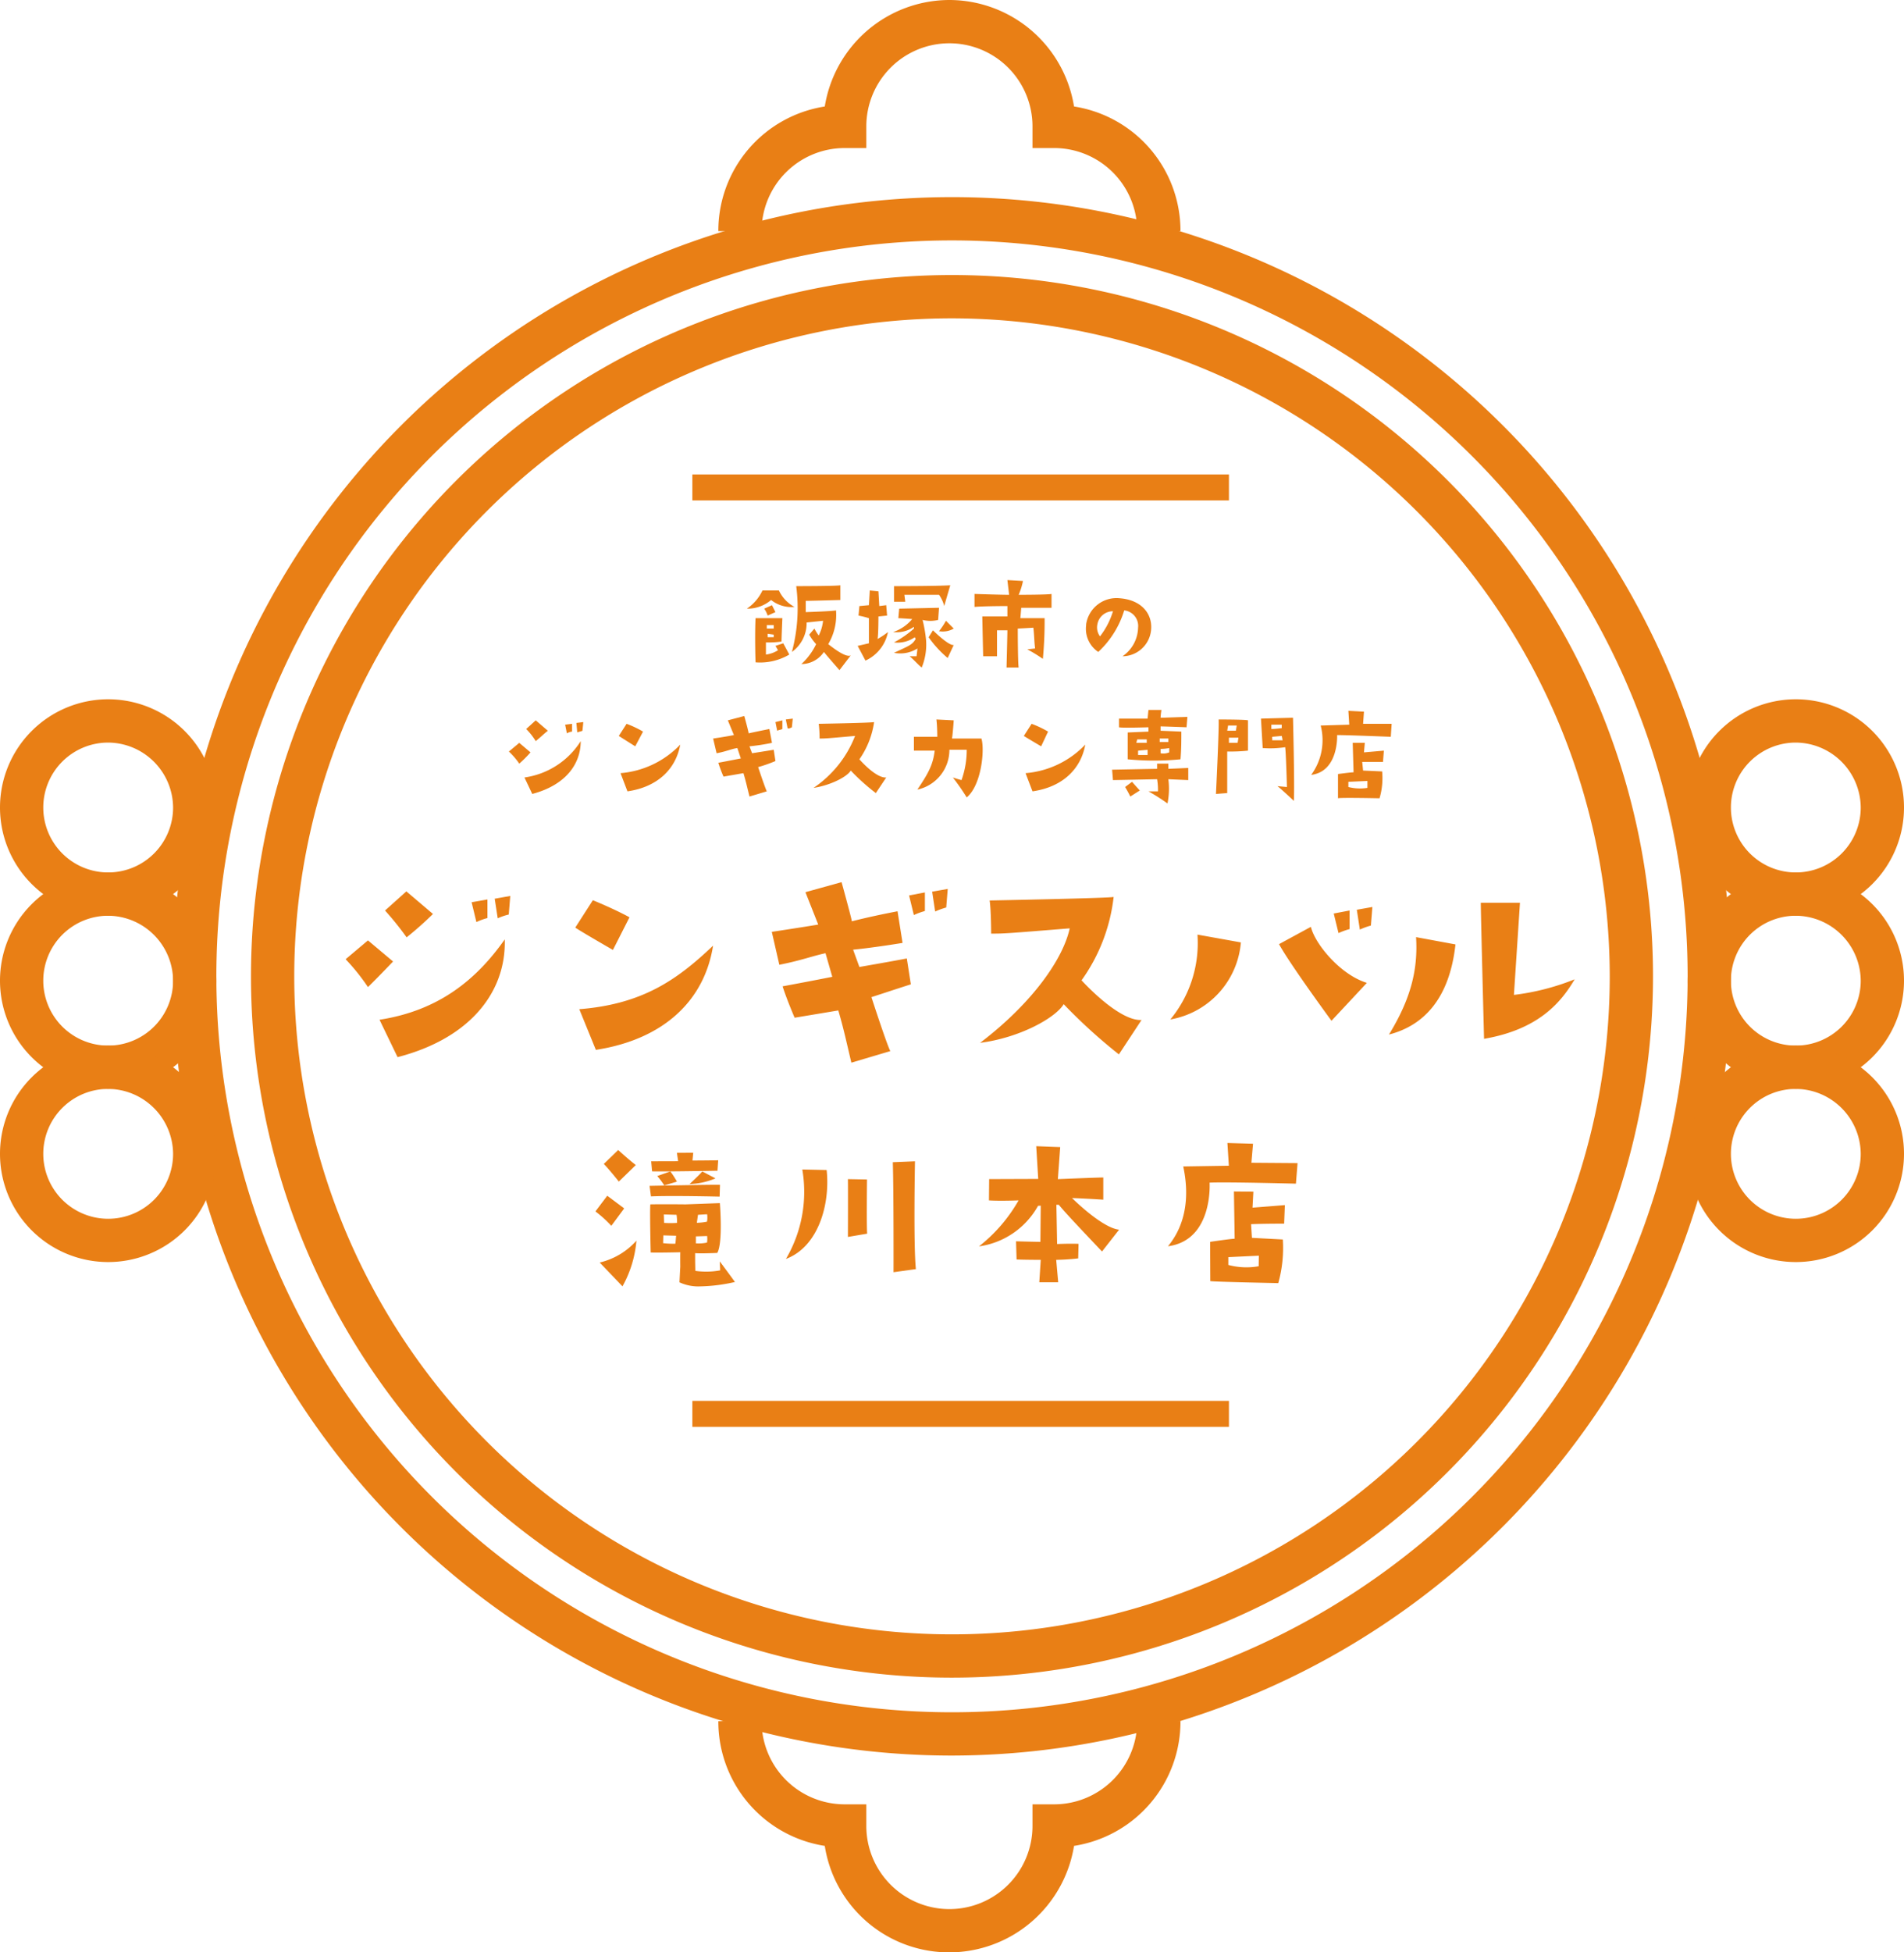
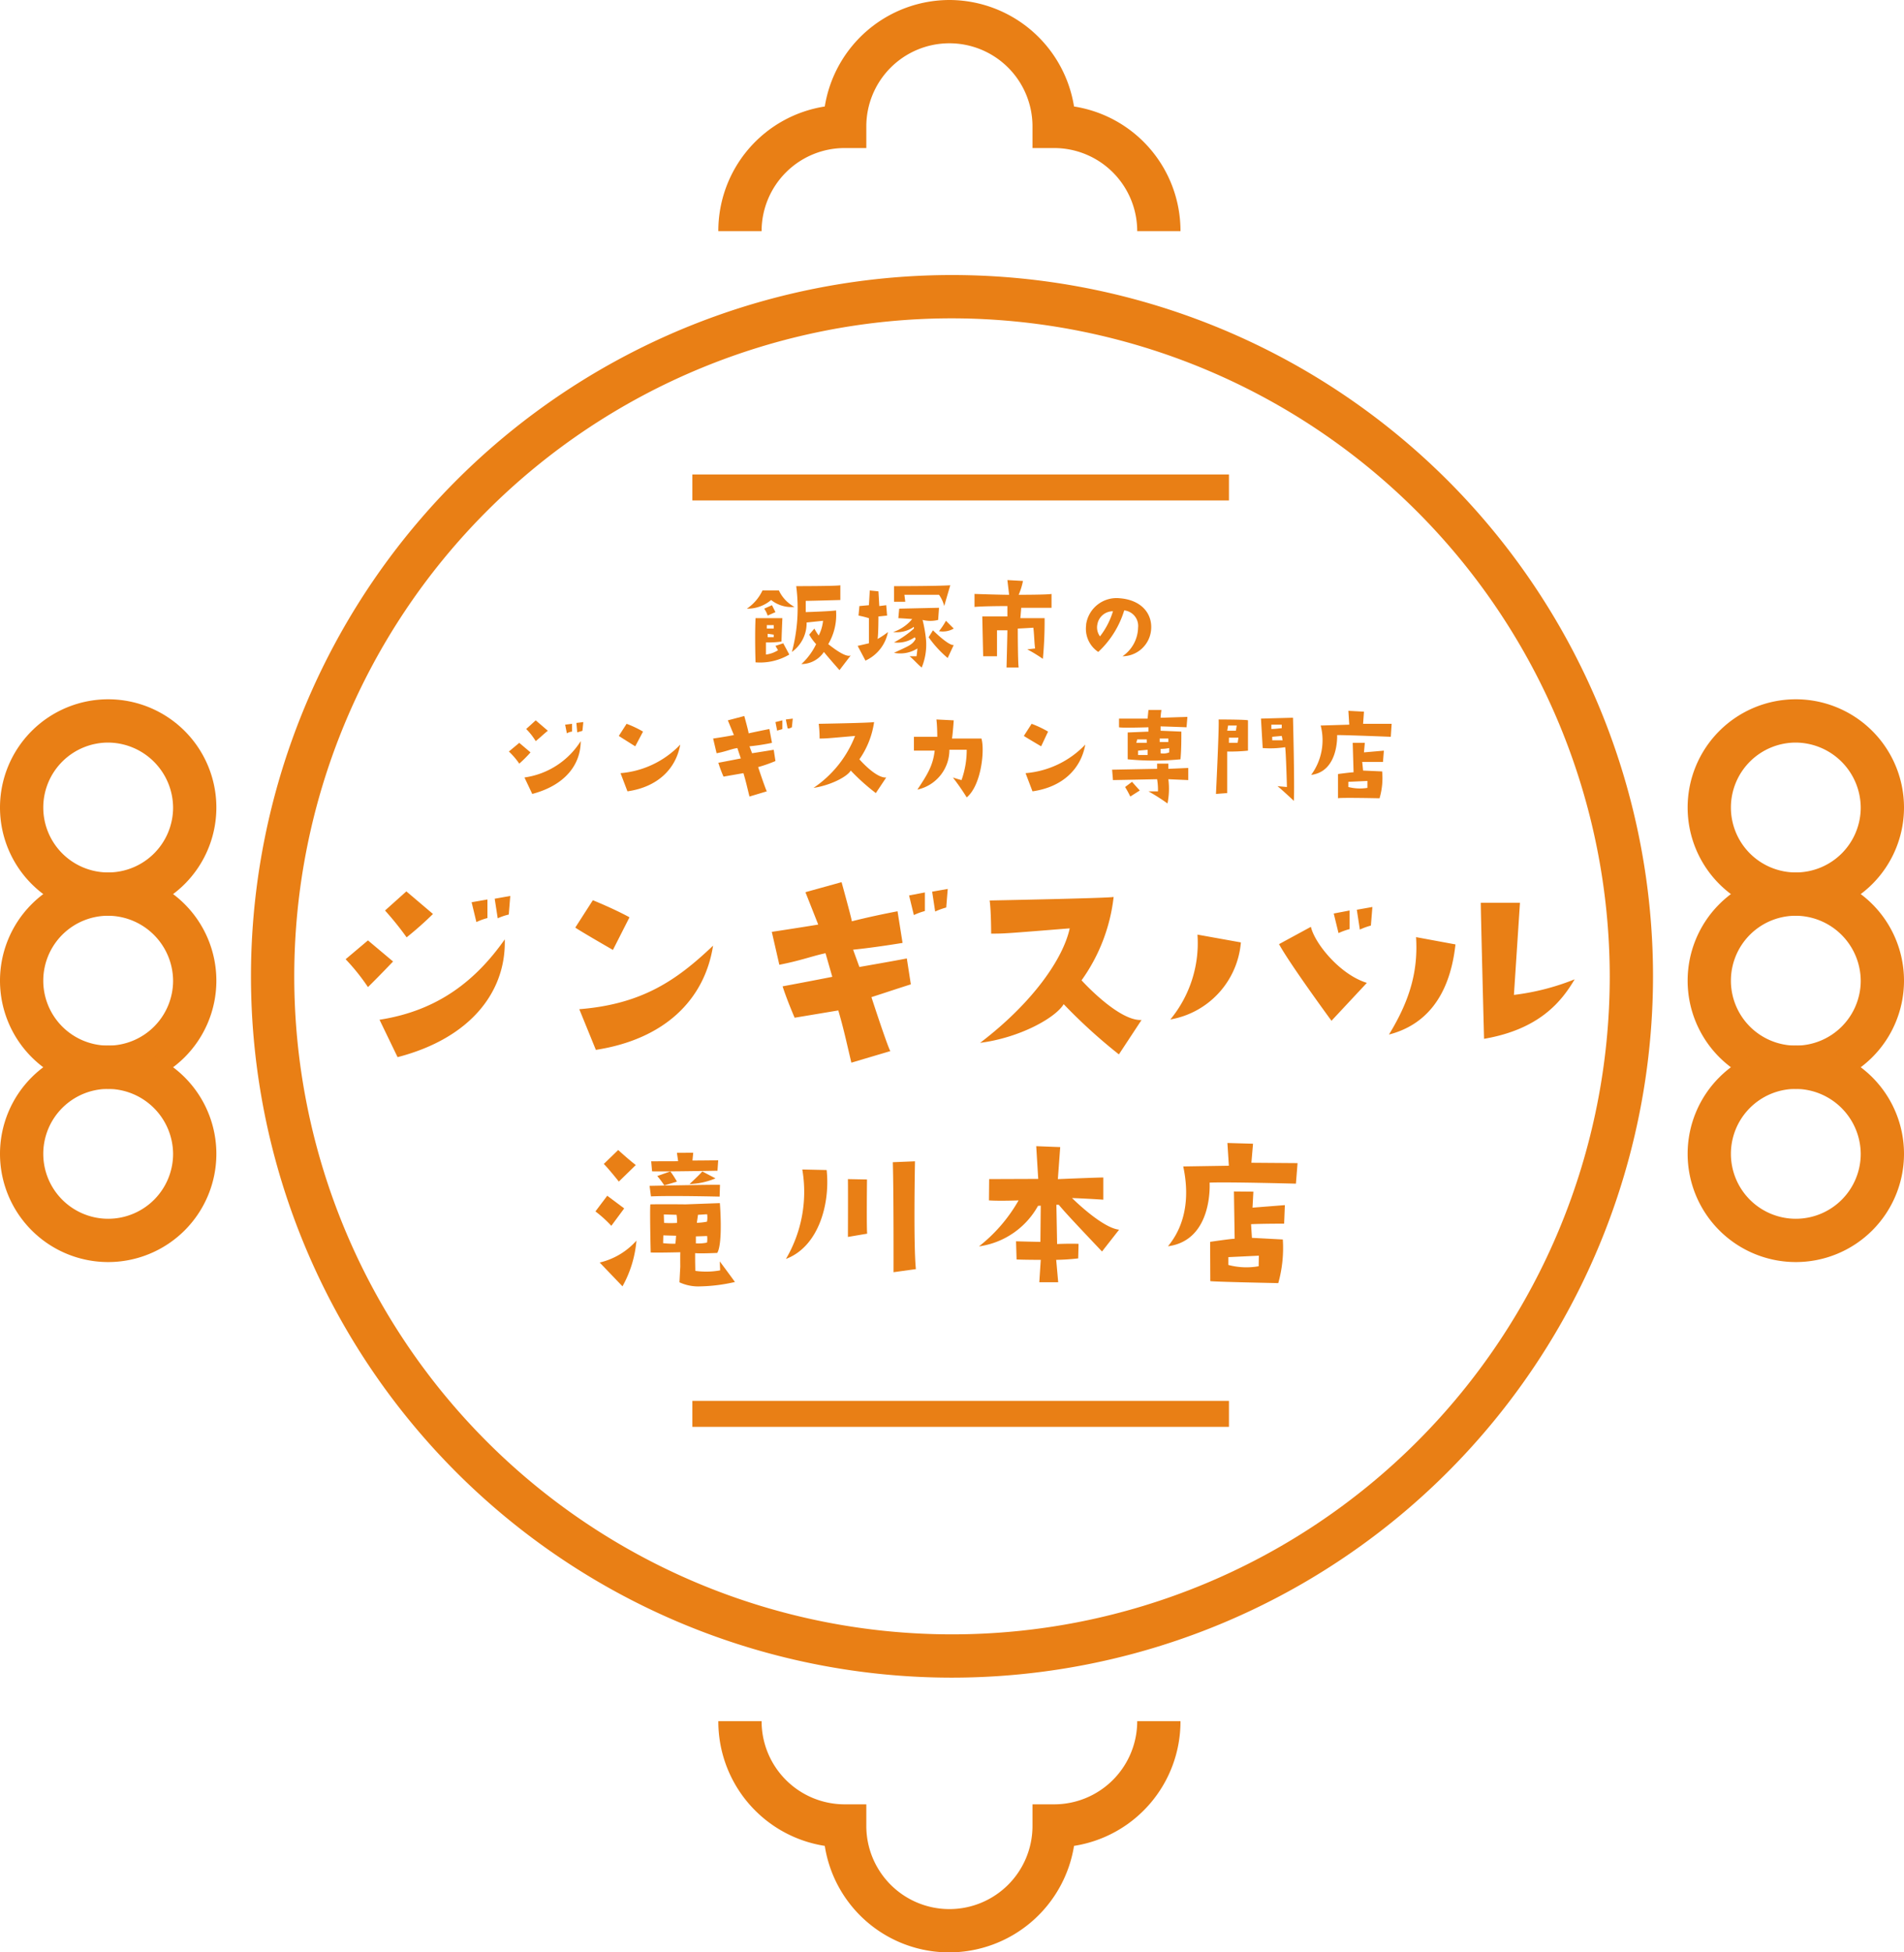
<svg xmlns="http://www.w3.org/2000/svg" width="220" height="225.5" viewBox="0 0 220 225.5">
  <g id="グループ_20" data-name="グループ 20" transform="translate(1461 -871)">
    <g id="楕円形_1" transform="translate(-1441 893.768)">
      <circle id="楕円形_4" data-name="楕円形 4" cx="90" cy="90" r="90" fill="none" />
-       <path id="パス_8" data-name="パス 8" d="M90,180a90,90,0,1,1,90-90A90.136,90.136,0,0,1,90,180ZM90,5a85,85,0,1,0,85,85A85.057,85.057,0,0,0,90,5Z" fill="#e97f15" />
    </g>
    <g id="楕円形_5" transform="translate(-1432 902.768)">
      <circle id="楕円形_5-2" data-name="楕円形 5" cx="81" cy="81" r="81" fill="none" />
      <path id="パス_9" data-name="パス 9" d="M81,162a81,81,0,1,1,81-81A81.045,81.045,0,0,1,81,162ZM81,5a76,76,0,1,0,76,76A76.094,76.094,0,0,0,81,5Z" fill="#e97f15" />
    </g>
    <g id="グループ_14" transform="translate(4741 1243.768)">
      <g id="楕円形_2" transform="translate(-6202 -292)">
        <circle id="楕円形_6" data-name="楕円形 6" cx="12.5" cy="12.5" r="12.5" fill="none" />
        <path id="パス_10" data-name="パス 10" d="M12.5,25A12.5,12.5,0,1,1,25,12.5,12.5,12.5,0,0,1,12.5,25Zm0-20A7.5,7.5,0,1,0,20,12.5,7.555,7.555,0,0,0,12.5,5Z" fill="#e97f15" />
      </g>
      <g id="楕円形_3" transform="translate(-6202 -272)">
        <circle id="楕円形_7" data-name="楕円形 7" cx="12.5" cy="12.5" r="12.5" fill="none" />
        <path id="パス_11" data-name="パス 11" d="M12.5,25A12.5,12.5,0,1,1,25,12.5,12.5,12.5,0,0,1,12.5,25Zm0-20A7.5,7.5,0,1,0,20,12.5,7.555,7.555,0,0,0,12.5,5Z" fill="#e97f15" />
      </g>
      <g id="楕円形_4-2" data-name="楕円形_4" transform="translate(-6202 -252)">
        <circle id="楕円形_8" data-name="楕円形 8" cx="12.5" cy="12.5" r="12.5" fill="none" />
        <path id="パス_12" data-name="パス 12" d="M12.5,25A12.5,12.5,0,1,1,25,12.5,12.5,12.5,0,0,1,12.5,25Zm0-20A7.5,7.5,0,1,0,20,12.5,7.555,7.555,0,0,0,12.5,5Z" fill="#e97f15" />
      </g>
    </g>
    <g id="グループ_15" transform="translate(4936 1243.768)">
      <g id="楕円形_2-2" transform="translate(-6202 -292)">
        <circle id="楕円形_9" data-name="楕円形 9" cx="12.5" cy="12.5" r="12.5" fill="none" />
        <path id="パス_13" data-name="パス 13" d="M12.5,25A12.5,12.5,0,1,1,25,12.5,12.5,12.5,0,0,1,12.5,25Zm0-20A7.5,7.5,0,1,0,20,12.5,7.555,7.555,0,0,0,12.5,5Z" fill="#e97f15" />
      </g>
      <g id="楕円形_3-2" transform="translate(-6202 -272)">
        <circle id="楕円形_10" data-name="楕円形 10" cx="12.5" cy="12.5" r="12.5" fill="none" />
        <path id="パス_14" data-name="パス 14" d="M12.5,25A12.5,12.5,0,1,1,25,12.5,12.5,12.5,0,0,1,12.5,25Zm0-20A7.5,7.5,0,1,0,20,12.5,7.555,7.555,0,0,0,12.5,5Z" fill="#e97f15" />
      </g>
      <g id="楕円形_4-2-2" data-name="楕円形_4-2" transform="translate(-6202 -252)">
        <circle id="楕円形_11" data-name="楕円形 11" cx="12.5" cy="12.5" r="12.5" fill="none" />
        <path id="パス_15" data-name="パス 15" d="M12.5,25A12.5,12.5,0,1,1,25,12.5,12.5,12.5,0,0,1,12.5,25Zm0-20A7.5,7.5,0,1,0,20,12.5,7.555,7.555,0,0,0,12.5,5Z" fill="#e97f15" />
      </g>
    </g>
    <rect id="長方形_29" width="62" height="3" transform="translate(-1381 1032.8)" fill="#e97f15" />
    <rect id="長方形_30" width="62" height="3" transform="translate(-1381 925.8)" fill="#e97f15" />
    <path id="パス_23" data-name="パス 23" d="M-6774.6-191h-5a9.6,9.6,0,0,0-9.6-9.6h-2.5v-2.5a9.6,9.6,0,0,0-9.6-9.6,9.6,9.6,0,0,0-9.6,9.6v2.5h-2.5a9.6,9.6,0,0,0-9.6,9.6h-5a14.539,14.539,0,0,1,12.3-14.4,14.617,14.617,0,0,1,14.4-12.3,14.617,14.617,0,0,1,14.4,12.3A14.539,14.539,0,0,1-6774.6-191Z" transform="translate(5450 1088.7)" fill="#e97f15" />
    <path id="パス_22" data-name="パス 22" d="M-6801.3,7.8a14.54,14.54,0,0,1-14.4-12.3A14.539,14.539,0,0,1-6828-18.9h5a9.6,9.6,0,0,0,9.6,9.6h2.5v2.5a9.6,9.6,0,0,0,9.6,9.6,9.6,9.6,0,0,0,9.6-9.6V-9.3h2.5a9.6,9.6,0,0,0,9.6-9.6h5a14.539,14.539,0,0,1-12.3,14.4A14.632,14.632,0,0,1-6801.3,7.8Z" transform="translate(5450 1088.7)" fill="#e97f15" />
    <path id="パス_947" d="M-6844.9-134.1l-.8.1.2,1a1.422,1.422,0,0,1,.6-.2v-.9Zm.6,1c.2-.1.4-.1.6-.2l.1-1-.8.1Zm-5.9-.4a7.568,7.568,0,0,1,1.1,1.4c.5-.4.9-.8,1.4-1.2l-1.4-1.2Zm-.8,4a14.317,14.317,0,0,0,1.3-1.3l-1.3-1.1-1.2,1a8.675,8.675,0,0,1,1.2,1.4Zm.6,1.6.9,1.9c3.8-1,5.6-3.4,5.6-6.1a9.193,9.193,0,0,1-6.5,4.2Zm13.7-5.3a11.98,11.98,0,0,0-1.9-.9l-.9,1.4c.3.2,1.9,1.2,1.9,1.2Zm-1.8,6.9c3.5-.5,5.6-2.6,6.1-5.4a10.73,10.73,0,0,1-6.9,3.3Zm14.1-5.2a24.363,24.363,0,0,0,2.6-.4l-.3-1.6c-1.5.3-2.4.5-2.4.5,0-.2-.5-2-.5-2l-1.9.5.7,1.7c-1,.2-2.4.4-2.4.4l.4,1.7c1.1-.2,1.7-.5,2.4-.6l.4,1.2c-1,.2-2.6.5-2.6.5a15,15,0,0,0,.6,1.6l2.3-.4c.3,1,.4,1.5.7,2.7l2-.6c-.2-.4-1-2.8-1-2.8a16.443,16.443,0,0,0,2-.7l-.2-1.3c-.6.1-2.5.4-2.5.4Zm3.8-2v-1l-.8.2.2,1c.2-.1.4-.1.6-.2Zm1.1-.2.1-1-.8.1.2,1c.1.1.3,0,.5-.1Zm2.5,7c2-.3,3.9-1.3,4.3-2a24.331,24.331,0,0,0,2.9,2.6l1.2-1.8c-1.2.1-3.1-2.1-3.1-2.1a9.975,9.975,0,0,0,1.7-4.3c-.4.1-6.4.2-6.4.2a13.041,13.041,0,0,1,.1,1.7c.7,0,.7,0,4.1-.3A12.846,12.846,0,0,1-6817-126.7Zm14-4.3c-.2,1.7-.8,2.7-2,4.5a4.7,4.7,0,0,0,3.7-4.6h2a10.3,10.3,0,0,1-.6,3.5c-.4-.1-1-.3-1-.3a26.375,26.375,0,0,1,1.6,2.3c1.7-1.4,2.1-5.5,1.7-6.8h-3.4c.1-.6.2-2.1.2-2.1l-2-.1c.1.8.1,2,.1,2h-2.7v1.6Zm13.1-2.2a11.98,11.98,0,0,0-1.9-.9l-.9,1.4c.3.2,2,1.2,2,1.2Zm-1.8,6.9c3.5-.5,5.6-2.6,6.1-5.4a10.73,10.73,0,0,1-6.9,3.3Zm13.3-8.4h-3.3v1c.3.1,3.4,0,3.4,0v.5l-2.4.1v3.1a31.085,31.085,0,0,0,6.1,0c.1-1.1.1-2.2.1-3.2l-2.4-.1v-.5c.4,0,3,.1,3,.1l.1-1.2-3.1.1a7.747,7.747,0,0,1,.1-.9h-1.5Zm-1.2,2.4h1.1v.4h-1.2Zm1.2,1.8h-1.1v-.5l1.1-.1Zm1.5-.2v-.5a5.129,5.129,0,0,0,1-.1v.5A1.729,1.729,0,0,1-6776.9-130.7Zm-.1-1.7h1v.4h-1Zm-.2,6.1h-1.1a23.074,23.074,0,0,1,2.2,1.4,8.669,8.669,0,0,0,.1-2.8l2.3.1V-129l-2.3.1v-.6h-1.3v.6c-.2,0-5.2.1-5.2.1l.1,1.2c.2,0,5.1-.1,5.1-.1a7.633,7.633,0,0,1,.1,1.4Zm-3.2.6,1.1-.7c-.1-.1-.9-1-.9-1l-.8.6A11.008,11.008,0,0,1-6780.4-125.7Zm13.6-8.8c-.2-.1-3.4-.1-3.4-.1.1.4-.3,8.6-.3,8.6l1.3-.1v-4.8a19.266,19.266,0,0,0,2.4-.1Zm-2.3.6h1l-.1.6h-1Zm1.1,2h-1v-.6h1.1Zm4.6,5c.3.2,1.9,1.7,1.9,1.7.1-1.8-.1-9.6-.1-9.6-.2,0-3.7.1-3.7.1l.2,3.4a11.329,11.329,0,0,0,2.6-.1c.1.8.2,4.6.2,4.6Zm-.7-7.1h1.2v.4s-.8.1-1.2.1Zm.1,1.8v-.4l1.1-.1.1.5Zm13.7-.4.1-1.5h-3.3l.1-1.4-1.8-.1.1,1.6-3.3.1a6.764,6.764,0,0,1-1.1,5.7c3.2-.4,3-4.6,3-4.6,1.2,0,6.2.2,6.2.2Zm-1.3,7.1a8.2,8.2,0,0,0,.3-3.1l-2.2-.1-.1-1h2.4l.1-1.3-2.3.2.1-1.1h-1.4l.1,3.4c-.3,0-1.8.2-1.8.2v2.8C-6756.2-125.6-6751.6-125.5-6751.6-125.5Zm-3.6-1.9,2.2-.1v.8a5.452,5.452,0,0,1-2.2-.1Z" transform="translate(5450 1088.7)" fill="#e97f15" />
    <path id="パス_946" d="M-6821.9-148.4a3.768,3.768,0,0,0,2.7.8,4.144,4.144,0,0,1-1.8-1.9h-1.9a5.2,5.2,0,0,1-1.8,2.1A4.192,4.192,0,0,0-6821.9-148.4Zm.1.6-.9.4a2.991,2.991,0,0,1,.4.8l.9-.4Zm-1.9,1.5c-.1,2.2,0,5.1,0,5.1a6.631,6.631,0,0,0,3.9-.9l-.7-1.3-.9.3.3.5a3.359,3.359,0,0,1-1.4.5v-1.4a10.863,10.863,0,0,0,1.8-.1c0-.4.1-2.7.1-2.7Zm2.1,2.2h-.7v-.4l.7.1Zm-.8-1.4h.8v.4h-.8Zm7.1,2.2a6.629,6.629,0,0,0,.9-3.9c-.4.1-3.5.2-3.5.2v-1.3c.6,0,4-.1,4-.1v-1.7c-.4.1-5.1.1-5.1.1a19.565,19.565,0,0,1-.5,7.6,4.081,4.081,0,0,0,1.7-3.4l1.9-.2a4.8,4.8,0,0,1-.5,1.7,5.876,5.876,0,0,1-.5-.8l-.6.7a5.951,5.951,0,0,0,.8,1.1,7.634,7.634,0,0,1-1.7,2.3,3.143,3.143,0,0,0,2.6-1.4c.3.4,1.8,2.1,1.8,2.1l1.3-1.7c-.6.3-2.2-1-2.6-1.3Zm6.9-1.4a8.316,8.316,0,0,1-1.2.8c.1-.5.1-2.6.1-2.6l1-.1-.1-1.2-.8.1-.1-1.7-1-.1-.1,1.7-1.1.1-.1,1.1a10.372,10.372,0,0,1,1.2.3v2.9l-1.3.3.9,1.7a4.584,4.584,0,0,0,2.6-3.3Zm.7-3.5h1.3l-.1-.8h4a3.8,3.8,0,0,1,.6,1.3c.2-.7.7-2.4.7-2.4-1.4.1-6.5.1-6.5.1Zm5.1,2.1.1-1.4c-.1,0-4.6.1-4.6.1l-.1,1.1c.2,0,1.6.1,1.6.1a4.824,4.824,0,0,1-2.2,1.5,3.477,3.477,0,0,0,2.4-.6v.2a11.876,11.876,0,0,1-2.3,1.6,3.477,3.477,0,0,0,2.4-.6l.1.2c-.4.7-.8.8-2.5,1.6a3.691,3.691,0,0,0,2.7-.5c0,.2-.1.9-.1.9h-.8c.5.4.9.9,1.4,1.3a6.959,6.959,0,0,0,.5-3.2,15.771,15.771,0,0,0-.4-2.3,3.655,3.655,0,0,0,1.8,0Zm1.8,1-.9-.9a8.372,8.372,0,0,1-.8,1.2A2.491,2.491,0,0,0-6800.8-145.1Zm-2.4.2-.5.8a12.552,12.552,0,0,0,2.2,2.4l.7-1.5C-6801.4-143.1-6803.2-144.9-6803.2-144.9Zm4.8-2.7c1.1-.1,3.8-.1,3.8-.1v1.2h-2.9c0,.2.1,4.6.1,4.6h1.6v-3h1.2c0,.5-.1,4.3-.1,4.3h1.4c-.1-.7-.1-4.5-.1-4.5.2,0,1.8-.1,1.8-.1.1.8.1,1.6.2,2.4l-.9.1a17.339,17.339,0,0,1,1.8,1.1,46.679,46.679,0,0,0,.2-4.7h-2.8l.1-1.2h3.5v-1.6c-.4.1-3.8.1-3.8.1a7.488,7.488,0,0,0,.5-1.6l-1.8-.1.2,1.7c-1.1,0-4-.1-4-.1Zm17.1,5.7a3.349,3.349,0,0,0,3.3-3c.2-1.9-1.1-3.5-3.6-3.7a3.552,3.552,0,0,0-3.9,3v.1a3.211,3.211,0,0,0,1.4,3.1,10.906,10.906,0,0,0,3-4.8,1.805,1.805,0,0,1,1.6,2A4.109,4.109,0,0,1-6781.3-141.9Zm-2.6-2.3a1.736,1.736,0,0,1-.3-1.4,1.819,1.819,0,0,1,1.8-1.5A8.939,8.939,0,0,1-6783.9-144.2Z" transform="translate(5450 1088.7)" fill="#e97f15" />
    <path id="パス_25" data-name="パス 25" d="M-53.679-19.111l-1.827.319.551,2.291a7.272,7.272,0,0,1,1.276-.464Zm1.189,2.175a6.927,6.927,0,0,1,1.276-.435l.174-2.146-1.8.319Zm-13.021-.9a35.015,35.015,0,0,1,2.494,3.1,39.483,39.483,0,0,0,3.045-2.7l-3.074-2.61ZM-67.483-8.99c1.247-1.218,2.9-2.958,2.9-2.958l-2.9-2.436-2.581,2.175A24.175,24.175,0,0,1-67.483-8.99Zm1.334,3.77L-64.061-.9c8.5-2.2,12.557-7.627,12.383-13.6C-54.984-9.8-59.363-6.264-66.149-5.22Zm28.884-11.832c-1.856-1.015-4.234-1.972-4.234-1.972l-2.03,3.161c.667.464,4.35,2.581,4.35,2.581ZM-41.151-1.74c7.888-1.218,12.557-5.742,13.543-12.035C-31.7-9.889-35.7-7.018-43.065-6.438Zm29.725-11.571c2.61-.261,5.713-.783,5.713-.783l-.58-3.654c-3.335.638-5.278,1.16-5.278,1.16-.058-.435-1.189-4.524-1.189-4.524l-4.176,1.16,1.479,3.741c-2.291.377-5.365.841-5.365.841l.87,3.8c2.523-.493,3.828-1.015,5.336-1.334l.783,2.726c-2.32.464-5.742,1.1-5.742,1.1.522,1.624,1.392,3.625,1.392,3.625l5.046-.841c.638,2.2.87,3.335,1.508,6.032l4.5-1.334C-7.54-2.378-9.309-7.83-9.309-7.83c1.624-.522,2.2-.725,4.553-1.479L-5.22-12.3c-1.305.261-5.481.986-5.481.986Zm8.294-4.466v-2.146l-1.827.348.551,2.262A8.259,8.259,0,0,1-3.132-17.777Zm2.465-.406.174-2.146-1.8.319.348,2.291A8.259,8.259,0,0,1-.667-18.183ZM3.248-2.552c4.553-.58,8.7-2.871,9.657-4.466a62.666,62.666,0,0,0,6.38,5.8L21.9-5.191c-2.668.145-6.931-4.582-6.931-4.582A20.451,20.451,0,0,0,18.676-19.4c-.783.145-14.326.406-14.326.406.174,1.189.174,3.828.174,3.828,1.508,0,1.508,0,9.077-.609C12.847-12.267,9.309-7.163,3.248-2.552Zm30.131-11.6-5.017-.9a13.87,13.87,0,0,1-3.132,9.8A9.867,9.867,0,0,0,33.379-14.152Zm8.091-1.8-3.683,2C39.034-11.658,43.848-5.1,43.848-5.1l4.089-4.379C44.805-10.44,41.9-14.065,41.47-15.95Zm4.466.261v-2.146l-1.827.348.551,2.262A8.259,8.259,0,0,1,45.936-15.689Zm1.189.058a8.259,8.259,0,0,1,1.276-.464l.174-2.146-1.8.319ZM58.174-13.92l-4.553-.841c.232,3.77-.609,7.134-3.132,11.252C54.433-4.524,57.478-7.569,58.174-13.92Zm7.453-4.814H61.1c0,1.305.377,15.718.377,15.718,6.409-1.1,8.961-4.321,10.469-6.873a27.614,27.614,0,0,1-7.018,1.8Z" transform="translate(-1351 994)" fill="#e97f15" />
    <g id="グループ_19" data-name="グループ 19" transform="translate(254.392 -0.936)">
      <path id="パス_24" data-name="パス 24" d="M-25.683-13.062l-2.814-.063a15.289,15.289,0,0,1-1.89,10.332C-26.649-4.2-25.263-9.072-25.683-13.062ZM-21-5.712c-.084-.525-.021-6.258-.021-6.258l-2.205-.042c.021,1.575,0,6.678,0,6.678Zm2.961-8.253c.105,3.339.084,12.705.084,12.705l2.583-.357c-.294-2.772-.105-12.453-.105-12.453ZM1.071-.1.84-2.688a24.977,24.977,0,0,0,2.541-.168l.042-1.68C2.31-4.578.945-4.515.945-4.515L.861-9.051h.273c.756.9,1.554,1.764,5,5.4l1.974-2.52c-1.995-.21-5.439-3.654-5.439-3.654,1.764.063,3.612.189,3.612.189V-12.2c-.672,0-5.25.189-5.25.189l.273-3.7c-.168,0-2.772-.105-2.772-.105l.231,3.78-5.67.021L-6.93-9.555c1.218.084,3.423,0,3.423,0A18.123,18.123,0,0,1-8.085-4.242,9.268,9.268,0,0,0-1.26-8.925l.315-.021L-.987-4.767c-.588,0-2.814-.063-2.814-.063l.063,2.1c1.029.042,2.793.042,2.793.042L-1.113-.1ZM28.539-11.487l.189-2.373L23.394-13.9l.189-2.2-2.961-.084.168,2.625-5.271.084c.42,1.974.924,5.964-1.764,9.219,5.25-.693,4.809-7.35,4.809-7.35C20.559-11.7,28.539-11.487,28.539-11.487ZM26.5,0a15.085,15.085,0,0,0,.525-5.04l-3.57-.189-.1-1.575c1.218-.063,3.822-.063,3.822-.063l.084-2.142-3.738.294.1-1.848-2.247-.021.084,5.46c-.42,0-2.835.357-2.835.357l.021,4.536C19.131-.147,26.5,0,26.5,0ZM20.727-3l3.528-.168-.021,1.218A8.067,8.067,0,0,1,20.727-2.1Z" transform="translate(-1594.192 1020.136)" fill="#e97f15" />
      <g id="グループ_17" data-name="グループ 17" transform="translate(-1646.592 1004.76)">
        <path id="合体_2" data-name="合体 2" d="M3.392,9.148s.05-1.072.093-1.805c-.006-.613-.01-1.466.007-1.668,0,0-2.716.065-3.425.027,0,0-.115-4.675-.043-5.558,0,0,1.27-.03,4.079,0L8.059,0s.376,4.583-.3,5.753c0,0-1.922.09-2.559.025L5.2,6.66h0l.022,1.164A8.909,8.909,0,0,0,8.09,7.767L8.048,6.731S9.094,8.131,9.8,9.11a19.225,19.225,0,0,1-3.967.506A5.178,5.178,0,0,1,3.392,9.148ZM1.5,4.623a9.848,9.848,0,0,0,1.416.065C2.956,4.467,3,3.766,3,3.766l-1.474-.04Zm3.786-.78v.805a4.612,4.612,0,0,0,1.287-.09A2.615,2.615,0,0,0,6.585,3.8ZM1.612,2.286a11.184,11.184,0,0,0,1.5,0,6.291,6.291,0,0,0-.057-.935l-1.474-.04ZM5.53,1.351l-.13.922a6.587,6.587,0,0,0,1.17-.13,2.449,2.449,0,0,0,.015-.857Zm-.324,5.3c.221-.017.176-.011,0,.005Z" transform="translate(6.319 6.136)" fill="#e97f15" stroke="rgba(0,0,0,0)" stroke-miterlimit="10" stroke-width="1" />
        <path id="パス_18" data-name="パス 18" d="M-3.888-7.2l1.96-1.91c-.843-.645-2.034-1.736-2.034-1.736L-5.625-9.236C-5.029-8.64-3.888-7.2-3.888-7.2Zm-.868,5.11L-3.268-4.1l-1.96-1.464L-6.592-3.753A14.02,14.02,0,0,1-4.756-2.091Zm2.9,1.712A8.177,8.177,0,0,1-6.1,2.15L-3.466,4.9A13.085,13.085,0,0,0-1.854-.38Z" transform="translate(6.592 10.848)" fill="#e97f15" />
        <path id="パス_20" data-name="パス 20" d="M-5-9.34c1.921.033,7.558-.074,7.558-.074l.084-1.208c-.226.016-2.975.033-2.975.033l.088-.9-1.883.008.138.965c-.791.016-1.08,0-3.113.016Zm1.408,1.625,1.464-.44a9.8,9.8,0,0,0-.761-1.178L-4.4-8.8A9.244,9.244,0,0,1-3.589-7.715Zm5.918-.814L.8-9.333C.57-9.021-.677-7.868-.677-7.868A8.6,8.6,0,0,0,2.329-8.529ZM-5.129-6.448c2.31-.107,7.934.025,7.934.025L2.847-7.78c-.5-.041-8.135.115-8.135.115Z" transform="translate(11.545 11.808)" fill="#e97f15" />
      </g>
    </g>
  </g>
</svg>